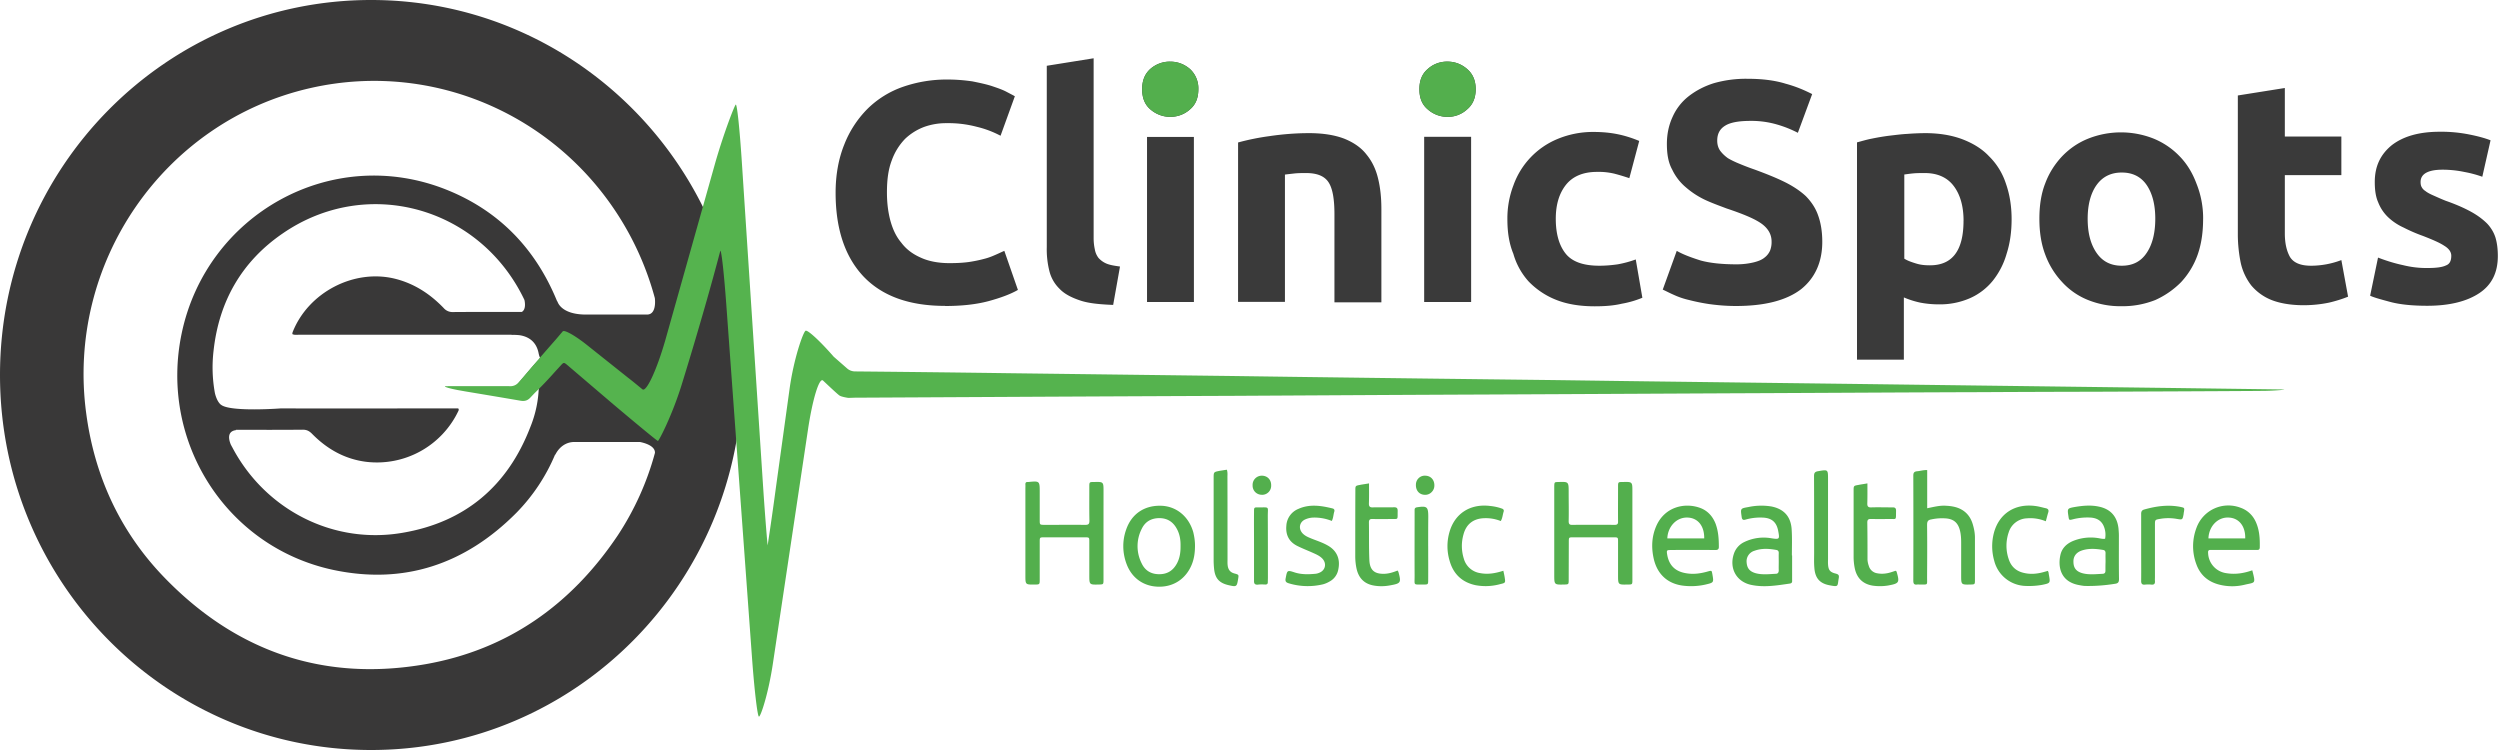
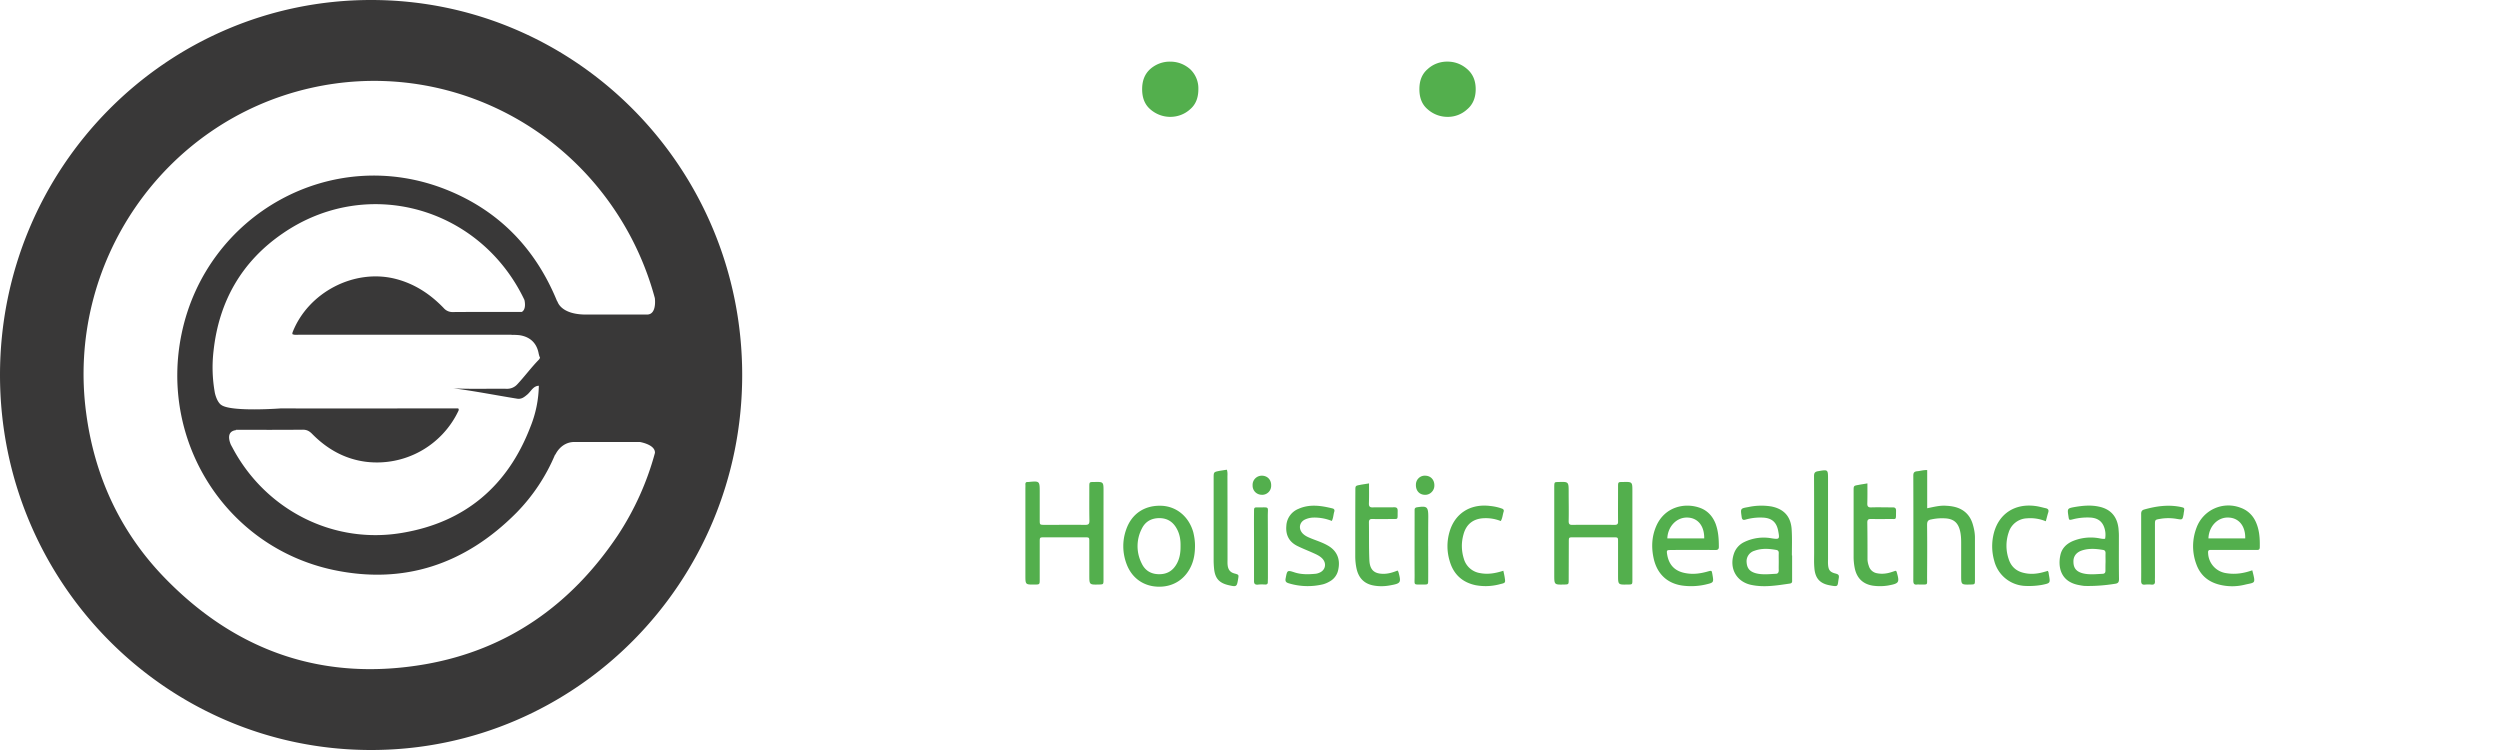
<svg xmlns="http://www.w3.org/2000/svg" width="90" height="27" version="1.1" viewBox="0 0 90 27">
  <defs>
    <clipPath id="clip1">
-       <path d="M30 2h59.918v11H30Zm0 0" />
-     </clipPath>
+       </clipPath>
  </defs>
  <g id="surface1">
    <g clip-path="url(#clip1)" clip-rule="nonzero">
-       <path d="M34.023 11.012c-1.28 0-2.257-.348-2.933-1.055-.672-.71-1.008-1.719-1.008-3.016 0-.644.105-1.222.309-1.73.187-.484.472-.922.836-1.29a3.42 3.42 0 0 1 1.27-.792 4.797 4.797 0 0 1 1.608-.266c.336 0 .633.028.903.067.265.054.512.105.719.175.199.067.378.13.507.2.133.07.23.12.301.16l-.515 1.422c-.266-.14-.551-.25-.848-.32a3.979 3.979 0 0 0-1.094-.133 2.329 2.329 0 0 0-.8.132 2.03 2.03 0 0 0-.688.426 2.155 2.155 0 0 0-.485.778c-.125.324-.175.699-.175 1.156 0 .363.039.695.12 1.004.083.308.204.578.395.804.172.23.399.407.7.54.285.132.636.199 1.039.199.257 0 .484-.012.691-.04.18-.027.36-.062.535-.109.164-.039.3-.094.422-.148.121-.051.23-.106.324-.145l.489 1.406c-.258.149-.61.282-1.055.403-.438.117-.957.176-1.567.176Zm6.051-.035c-.484-.02-.886-.055-1.203-.165-.309-.105-.555-.234-.726-.414a1.336 1.336 0 0 1-.368-.644 3.188 3.188 0 0 1-.093-.86V2.368l1.687-.27v6.477c0 .145.016.281.043.403a.694.694 0 0 0 .133.308.81.81 0 0 0 .285.203c.121.051.281.078.488.106Zm3.067-7.766c0 .309-.094.55-.297.723-.196.18-.453.273-.715.273-.266 0-.52-.098-.719-.273-.2-.172-.293-.414-.293-.723s.094-.547.293-.727c.2-.175.453-.27.719-.265.27 0 .512.094.715.27a.949.949 0 0 1 .297.722Zm-.16 7.66h-1.688V4.93h1.687Zm1.59-5.742a8.74 8.74 0 0 1 1.12-.227c.473-.07.954-.109 1.434-.109.512 0 .93.07 1.27.2.335.136.609.323.796.566.2.242.336.523.418.859.082.332.121.695.121 1.113v3.352h-1.69V7.715c0-.535-.063-.926-.212-1.152-.148-.227-.418-.333-.808-.333-.13 0-.262 0-.395.012-.137.016-.258.028-.367.043v4.582H44.57Zm8.554-1.918c0 .309-.102.55-.305.723-.195.18-.449.277-.71.273-.266 0-.52-.098-.715-.273-.204-.172-.297-.414-.297-.723s.093-.547.297-.723c.195-.18.449-.273.714-.27.27 0 .512.095.711.27.203.176.305.414.305.723Zm-.164 7.66H51.27V4.926h1.69Zm1.305-2.98c-.004-.418.07-.832.218-1.22a2.832 2.832 0 0 1 1.578-1.664 3.317 3.317 0 0 1 1.301-.257c.32 0 .606.027.875.082.266.055.524.137.774.242l-.356 1.34a8.314 8.314 0 0 0-.531-.16 2.44 2.44 0 0 0-.633-.066c-.5 0-.875.16-1.12.468-.243.309-.364.711-.364 1.223 0 .535.12.953.351 1.246.23.293.633.441 1.215.441.203 0 .418-.015.664-.05.219-.04.438-.098.649-.176l.238 1.379a3.51 3.51 0 0 1-.742.215c-.297.07-.617.093-.973.093-.539 0-1.008-.078-1.402-.238a2.81 2.81 0 0 1-.977-.656 2.502 2.502 0 0 1-.55-.996c-.16-.387-.215-.805-.215-1.246Zm8.246 1.625c.254 0 .457-.032.617-.07.164-.04.3-.094.394-.173a.636.636 0 0 0 .2-.253.846.846 0 0 0 .054-.325c0-.254-.12-.468-.363-.644-.246-.176-.664-.348-1.258-.547-.258-.098-.52-.191-.773-.309a3.025 3.025 0 0 1-.684-.445 1.877 1.877 0 0 1-.5-.645c-.14-.25-.191-.558-.191-.921 0-.364.07-.684.207-.98.129-.29.328-.544.578-.74.27-.21.578-.366.902-.468a4.194 4.194 0 0 1 1.203-.16c.532 0 .989.055 1.38.176.39.105.699.242.96.375l-.515 1.394a4.076 4.076 0 0 0-.73-.293 3.289 3.289 0 0 0-.973-.136c-.418 0-.73.054-.918.175-.192.118-.282.297-.282.535 0 .149.04.27.106.364.07.094.164.187.281.27.125.074.273.144.438.21.16.067.332.133.535.203.406.149.773.297 1.066.442.3.148.559.32.762.508.199.203.351.43.441.687.098.266.153.586.153.961 0 .727-.262 1.305-.766 1.707-.523.399-1.3.602-2.34.602-.351 0-.664-.028-.95-.067a7.056 7.056 0 0 1-.737-.148 2.811 2.811 0 0 1-.555-.188c-.16-.07-.281-.136-.395-.187l.504-1.395c.23.133.528.242.864.348.347.094.78.137 1.285.137Zm9.906-1.625c0 .457-.059.87-.18 1.246-.101.355-.27.683-.496.968a2.205 2.205 0 0 1-.824.63 2.697 2.697 0 0 1-1.121.222c-.223 0-.445-.02-.664-.062a3.177 3.177 0 0 1-.594-.188v2.242h-1.687V5.125c.144-.035.324-.094.527-.133A8.59 8.59 0 0 1 68 4.887c.215-.024.434-.055.664-.067a9.18 9.18 0 0 1 .645-.027c.488 0 .933.07 1.324.215.39.148.719.347.972.617.278.273.485.61.606.98.137.387.207.817.207 1.286Zm-1.73.054c0-.523-.122-.941-.352-1.246-.23-.308-.582-.469-1.04-.469-.151 0-.3 0-.417.012-.133.012-.23.028-.324.04v3.03c.11.07.242.118.418.172.172.055.336.067.507.067.805 0 1.207-.531 1.207-1.606Zm8.624-.07c0 .469-.058.898-.195 1.29a2.835 2.835 0 0 1-.597.991c-.266.27-.582.489-.93.645-.387.152-.8.23-1.219.222-.41.008-.816-.07-1.2-.222a2.538 2.538 0 0 1-.933-.645 2.913 2.913 0 0 1-.61-.992c-.148-.39-.21-.82-.21-1.289s.062-.898.21-1.273c.134-.364.345-.696.61-.977.266-.277.582-.492.934-.633a3.195 3.195 0 0 1 2.363 0c.352.145.668.36.93.633.262.266.465.602.605.977.164.406.246.84.243 1.273Zm-1.722 0c0-.52-.11-.922-.313-1.219-.207-.297-.504-.445-.894-.445-.387 0-.688.148-.903.445-.214.297-.324.711-.324 1.219 0 .523.11.926.324 1.234.215.309.516.457.903.457.39 0 .687-.148.894-.457.203-.296.313-.71.313-1.234Zm2.972-4.438 1.692-.269v1.746h2.035v1.39h-2.035v2.094c0 .352.062.63.183.848.126.211.38.32.758.32.371 0 .746-.07 1.094-.203l.242 1.317c-.222.09-.453.16-.687.215-.301.062-.606.093-.914.093-.461 0-.856-.07-1.153-.187a1.84 1.84 0 0 1-.73-.524 2.054 2.054 0 0 1-.379-.808 5.163 5.163 0 0 1-.106-1.043Zm6.836 6.211c.305 0 .52-.027.657-.093.14-.051.191-.176.191-.348 0-.133-.078-.254-.258-.363-.16-.106-.414-.215-.754-.348a5.8 5.8 0 0 1-.714-.309 2.004 2.004 0 0 1-.555-.374 1.48 1.48 0 0 1-.348-.524c-.09-.2-.125-.441-.125-.738 0-.563.203-.992.617-1.328.418-.32.989-.48 1.72-.48.347-.005.694.027 1.038.093.336.066.594.137.793.215l-.297 1.312a4.129 4.129 0 0 0-.644-.172 3.81 3.81 0 0 0-.79-.082c-.515 0-.788.149-.788.442 0 .07.011.136.035.176a.359.359 0 0 0 .136.148c.067.055.16.105.286.16.125.055.265.121.445.192.379.132.676.265.918.398s.434.281.582.43c.137.148.242.324.297.508.055.187.082.406.082.656 0 .594-.219 1.035-.664 1.332-.445.297-1.07.457-1.875.457-.528 0-.973-.043-1.328-.137-.348-.094-.594-.16-.73-.226l.284-1.372c.286.11.582.204.891.27.297.074.598.11.898.105Zm0 0" style="stroke:none;fill-rule:nonzero;fill:#3a3a3a;fill-opacity:1" />
+       <path d="M34.023 11.012c-1.28 0-2.257-.348-2.933-1.055-.672-.71-1.008-1.719-1.008-3.016 0-.644.105-1.222.309-1.73.187-.484.472-.922.836-1.29a3.42 3.42 0 0 1 1.27-.792 4.797 4.797 0 0 1 1.608-.266c.336 0 .633.028.903.067.265.054.512.105.719.175.199.067.378.13.507.2.133.07.23.12.301.16l-.515 1.422c-.266-.14-.551-.25-.848-.32a3.979 3.979 0 0 0-1.094-.133 2.329 2.329 0 0 0-.8.132 2.03 2.03 0 0 0-.688.426 2.155 2.155 0 0 0-.485.778c-.125.324-.175.699-.175 1.156 0 .363.039.695.12 1.004.083.308.204.578.395.804.172.23.399.407.7.54.285.132.636.199 1.039.199.257 0 .484-.012.691-.04.18-.027.36-.062.535-.109.164-.039.3-.094.422-.148.121-.051.23-.106.324-.145l.489 1.406c-.258.149-.61.282-1.055.403-.438.117-.957.176-1.567.176Zm6.051-.035c-.484-.02-.886-.055-1.203-.165-.309-.105-.555-.234-.726-.414a1.336 1.336 0 0 1-.368-.644 3.188 3.188 0 0 1-.093-.86V2.368l1.687-.27v6.477c0 .145.016.281.043.403a.694.694 0 0 0 .133.308.81.81 0 0 0 .285.203c.121.051.281.078.488.106Zm3.067-7.766c0 .309-.094.55-.297.723-.196.18-.453.273-.715.273-.266 0-.52-.098-.719-.273-.2-.172-.293-.414-.293-.723s.094-.547.293-.727c.2-.175.453-.27.719-.265.27 0 .512.094.715.27a.949.949 0 0 1 .297.722Zh-1.688V4.93h1.687Zm1.59-5.742a8.74 8.74 0 0 1 1.12-.227c.473-.07.954-.109 1.434-.109.512 0 .93.07 1.27.2.335.136.609.323.796.566.2.242.336.523.418.859.082.332.121.695.121 1.113v3.352h-1.69V7.715c0-.535-.063-.926-.212-1.152-.148-.227-.418-.333-.808-.333-.13 0-.262 0-.395.012-.137.016-.258.028-.367.043v4.582H44.57Zm8.554-1.918c0 .309-.102.55-.305.723-.195.18-.449.277-.71.273-.266 0-.52-.098-.715-.273-.204-.172-.297-.414-.297-.723s.093-.547.297-.723c.195-.18.449-.273.714-.27.27 0 .512.095.711.27.203.176.305.414.305.723Zm-.164 7.66H51.27V4.926h1.69Zm1.305-2.98c-.004-.418.07-.832.218-1.22a2.832 2.832 0 0 1 1.578-1.664 3.317 3.317 0 0 1 1.301-.257c.32 0 .606.027.875.082.266.055.524.137.774.242l-.356 1.34a8.314 8.314 0 0 0-.531-.16 2.44 2.44 0 0 0-.633-.066c-.5 0-.875.16-1.12.468-.243.309-.364.711-.364 1.223 0 .535.12.953.351 1.246.23.293.633.441 1.215.441.203 0 .418-.015.664-.05.219-.04.438-.098.649-.176l.238 1.379a3.51 3.51 0 0 1-.742.215c-.297.07-.617.093-.973.093-.539 0-1.008-.078-1.402-.238a2.81 2.81 0 0 1-.977-.656 2.502 2.502 0 0 1-.55-.996c-.16-.387-.215-.805-.215-1.246Zm8.246 1.625c.254 0 .457-.032.617-.07.164-.04.3-.094.394-.173a.636.636 0 0 0 .2-.253.846.846 0 0 0 .054-.325c0-.254-.12-.468-.363-.644-.246-.176-.664-.348-1.258-.547-.258-.098-.52-.191-.773-.309a3.025 3.025 0 0 1-.684-.445 1.877 1.877 0 0 1-.5-.645c-.14-.25-.191-.558-.191-.921 0-.364.07-.684.207-.98.129-.29.328-.544.578-.74.27-.21.578-.366.902-.468a4.194 4.194 0 0 1 1.203-.16c.532 0 .989.055 1.38.176.39.105.699.242.96.375l-.515 1.394a4.076 4.076 0 0 0-.73-.293 3.289 3.289 0 0 0-.973-.136c-.418 0-.73.054-.918.175-.192.118-.282.297-.282.535 0 .149.04.27.106.364.07.094.164.187.281.27.125.074.273.144.438.21.16.067.332.133.535.203.406.149.773.297 1.066.442.3.148.559.32.762.508.199.203.351.43.441.687.098.266.153.586.153.961 0 .727-.262 1.305-.766 1.707-.523.399-1.3.602-2.34.602-.351 0-.664-.028-.95-.067a7.056 7.056 0 0 1-.737-.148 2.811 2.811 0 0 1-.555-.188c-.16-.07-.281-.136-.395-.187l.504-1.395c.23.133.528.242.864.348.347.094.78.137 1.285.137Zm9.906-1.625c0 .457-.059.87-.18 1.246-.101.355-.27.683-.496.968a2.205 2.205 0 0 1-.824.63 2.697 2.697 0 0 1-1.121.222c-.223 0-.445-.02-.664-.062a3.177 3.177 0 0 1-.594-.188v2.242h-1.687V5.125c.144-.035.324-.094.527-.133A8.59 8.59 0 0 1 68 4.887c.215-.024.434-.055.664-.067a9.18 9.18 0 0 1 .645-.027c.488 0 .933.07 1.324.215.39.148.719.347.972.617.278.273.485.61.606.98.137.387.207.817.207 1.286Zm-1.73.054c0-.523-.122-.941-.352-1.246-.23-.308-.582-.469-1.04-.469-.151 0-.3 0-.417.012-.133.012-.23.028-.324.04v3.03c.11.07.242.118.418.172.172.055.336.067.507.067.805 0 1.207-.531 1.207-1.606Zm8.624-.07c0 .469-.058.898-.195 1.29a2.835 2.835 0 0 1-.597.991c-.266.27-.582.489-.93.645-.387.152-.8.23-1.219.222-.41.008-.816-.07-1.2-.222a2.538 2.538 0 0 1-.933-.645 2.913 2.913 0 0 1-.61-.992c-.148-.39-.21-.82-.21-1.289s.062-.898.21-1.273c.134-.364.345-.696.61-.977.266-.277.582-.492.934-.633a3.195 3.195 0 0 1 2.363 0c.352.145.668.36.93.633.262.266.465.602.605.977.164.406.246.84.243 1.273Zm-1.722 0c0-.52-.11-.922-.313-1.219-.207-.297-.504-.445-.894-.445-.387 0-.688.148-.903.445-.214.297-.324.711-.324 1.219 0 .523.11.926.324 1.234.215.309.516.457.903.457.39 0 .687-.148.894-.457.203-.296.313-.71.313-1.234Zm2.972-4.438 1.692-.269v1.746h2.035v1.39h-2.035v2.094c0 .352.062.63.183.848.126.211.38.32.758.32.371 0 .746-.07 1.094-.203l.242 1.317c-.222.09-.453.16-.687.215-.301.062-.606.093-.914.093-.461 0-.856-.07-1.153-.187a1.84 1.84 0 0 1-.73-.524 2.054 2.054 0 0 1-.379-.808 5.163 5.163 0 0 1-.106-1.043Zm6.836 6.211c.305 0 .52-.027.657-.093.14-.051.191-.176.191-.348 0-.133-.078-.254-.258-.363-.16-.106-.414-.215-.754-.348a5.8 5.8 0 0 1-.714-.309 2.004 2.004 0 0 1-.555-.374 1.48 1.48 0 0 1-.348-.524c-.09-.2-.125-.441-.125-.738 0-.563.203-.992.617-1.328.418-.32.989-.48 1.72-.48.347-.005.694.027 1.038.093.336.066.594.137.793.215l-.297 1.312a4.129 4.129 0 0 0-.644-.172 3.81 3.81 0 0 0-.79-.082c-.515 0-.788.149-.788.442 0 .07.011.136.035.176a.359.359 0 0 0 .136.148c.067.055.16.105.286.16.125.055.265.121.445.192.379.132.676.265.918.398s.434.281.582.43c.137.148.242.324.297.508.055.187.082.406.082.656 0 .594-.219 1.035-.664 1.332-.445.297-1.07.457-1.875.457-.528 0-.973-.043-1.328-.137-.348-.094-.594-.16-.73-.226l.284-1.372c.286.11.582.204.891.27.297.074.598.11.898.105Zm0 0" style="stroke:none;fill-rule:nonzero;fill:#3a3a3a;fill-opacity:1" />
    </g>
    <path d="M53.125 3.21c0 .31-.102.552-.305.724-.195.18-.449.277-.71.273-.266 0-.52-.098-.715-.273-.204-.172-.297-.414-.297-.723s.093-.547.297-.723c.195-.18.449-.273.714-.27.27 0 .512.095.711.27.203.176.305.414.305.723Zm-9.984 0c0 .31-.094.552-.297.724-.196.18-.453.273-.715.273-.266 0-.52-.098-.719-.273-.2-.172-.293-.414-.293-.723s.094-.547.293-.727c.2-.175.453-.27.719-.265.27 0 .512.094.715.27a.949.949 0 0 1 .297.722Zm15.625 15.985v1.676c0 .172 0 .172-.176.172-.34.008-.34.008-.34-.344v-1.207c0-.144-.004-.148-.152-.148h-1.47c-.148 0-.151 0-.151.164l-.004 1.355c0 .176 0 .176-.168.18-.352.008-.352.008-.352-.355v-3.18c.004-.153.008-.153.149-.156.37-.012.37-.012.37.37 0 .348.008.692 0 1.04 0 .097.028.136.13.133a100.05 100.05 0 0 1 1.53 0c.09 0 .122-.032.118-.122-.004-.414 0-.832 0-1.25 0-.171.004-.171.172-.171.344-.008.344-.008.344.34Zm-19.04 0v1.676c0 .168-.003.168-.171.172-.34.008-.34.008-.34-.344v-1.207c0-.144-.004-.148-.153-.148h-1.468c-.16 0-.164 0-.164.16v1.36c0 .179-.004.179-.188.179-.328.004-.328.004-.328-.332V17.59c0-.047.004-.098 0-.145-.004-.062.02-.097.082-.093h.024c.41-.04.41-.04.41.375v.996c0 .168.004.168.156.172.496 0 .992-.004 1.488 0 .11 0 .145-.032.145-.145-.008-.41-.004-.82-.004-1.23 0-.168.004-.168.172-.168.34-.008.34-.008.34.34Zm29.653-2.273v1.375c.234-.047.453-.106.676-.09.164.008.324.031.472.094.27.117.43.328.504.613.04.14.067.29.067.438v1.527c0 .16-.004.16-.16.164-.336.008-.336.008-.336-.328V19.57c0-.164-.004-.324-.047-.484-.07-.266-.22-.395-.485-.422a1.81 1.81 0 0 0-.543.035c-.125.02-.152.078-.152.2.008.628.004 1.257 0 1.886 0 .297.04.254-.254.258-.035 0-.07-.004-.105 0-.114.016-.137-.04-.137-.145.004-1.257.004-2.515 0-3.773 0-.11.031-.148.137-.16.113-.008.218-.047.363-.043Zm-21.434 1.832a1.671 1.671 0 0 0-.675-.121.78.78 0 0 0-.282.066c-.21.094-.254.332-.093.504.09.094.207.14.324.188.195.078.394.14.578.246.328.183.46.488.383.855a.61.61 0 0 1-.32.445.93.93 0 0 1-.231.098c-.41.098-.84.086-1.242-.039-.102-.031-.125-.082-.102-.183.055-.29.055-.293.328-.204.246.078.496.07.746.047a.425.425 0 0 0 .121-.031c.239-.086.293-.344.118-.523-.098-.098-.223-.149-.344-.204-.184-.082-.375-.156-.555-.246-.293-.148-.422-.394-.39-.73a.693.693 0 0 1 .433-.602c.406-.183.82-.117 1.235-.015.054.015.074.058.058.113-.035.105-.031.223-.09.336Zm1.34-1.352c0 .254.004.485-.004.715-.004.11.028.153.14.149.255-.008.505.004.755-.004.113-.004.144.035.14.148-.007.328.036.266-.257.274a18.16 18.16 0 0 1-.653 0c-.086-.004-.125.027-.125.12.008.454-.004.903.016 1.356.016.371.187.512.558.496.16-.008.313-.058.458-.117.015.027.027.04.03.05.106.388.09.415-.304.485-.187.035-.379.04-.566.008-.348-.055-.559-.262-.637-.61a2.156 2.156 0 0 1-.047-.445c0-.789 0-1.582.004-2.37 0-.165 0-.169.164-.2.098-.02.195-.031.328-.055Zm17.942 0c0 .254.003.489-.004.72-.004.112.035.148.14.144.254-.008.504 0 .758 0 .094-.004.14.02.137.129-.008.359.031.28-.266.289-.21.003-.418.003-.629 0-.093-.004-.14.015-.14.125.007.445.007.89.007 1.336.004.078.02.152.047.226a.37.37 0 0 0 .297.266c.176.035.348.015.516-.04.05-.015.105-.035.152-.05.016.012.031.02.035.031.114.395.098.426-.304.5a1.81 1.81 0 0 1-.563.004c-.347-.059-.562-.27-.637-.617a2.088 2.088 0 0 1-.043-.442v-2.355c0-.18 0-.18.176-.211.094-.02.192-.031.32-.055Zm6.421 1.364a1.448 1.448 0 0 0-.68-.106.715.715 0 0 0-.656.508 1.487 1.487 0 0 0 0 .957c.09.281.282.445.567.504.223.05.445.031.664-.027.059-.016.121-.032.176-.051.035.043.031.09.039.129.058.316.058.312-.242.375a2.69 2.69 0 0 1-.586.039 1.2 1.2 0 0 1-1.137-.903 1.897 1.897 0 0 1-.008-1.023c.188-.68.754-1.047 1.48-.953.126.015.247.05.368.078.094.016.137.062.101.164-.03.094-.05.191-.086.309Zm-19.62-.008a1.447 1.447 0 0 0-.618-.102c-.379.02-.629.219-.726.59-.079.281-.075.578.011.856a.72.72 0 0 0 .59.53c.285.055.555.005.836-.085.016.082.035.156.047.234.031.2.031.203-.156.246a1.963 1.963 0 0 1-.89.04c-.481-.102-.798-.395-.934-.872a1.824 1.824 0 0 1-.012-1.023c.187-.684.75-1.047 1.472-.957.141.015.278.043.41.09.067.02.094.058.07.125-.034.11-.038.222-.1.328Zm11.28-.004c0-.535 0-1.074-.003-1.61 0-.109.023-.16.14-.18.364-.062.364-.07.364.286v2.863c0 .063-.004.13 0 .192.011.21.066.293.273.343.102.028.133.055.113.168-.054.297.012.32-.351.25-.344-.07-.504-.265-.528-.636-.015-.176-.007-.352-.007-.528Zm-21.14-1.844c.031.102.02.18.02.254.003.992.003 1.98.003 2.969 0 .07-.004.14.004.21.016.16.09.262.246.302.157.043.157.046.133.19-.047.29-.054.298-.344.231-.34-.078-.488-.246-.523-.593a3.207 3.207 0 0 1-.016-.274v-2.992c0-.215 0-.215.223-.258.082-.012.164-.027.254-.039Zm32.914 2.8v-1.183c-.004-.097.012-.16.117-.187.43-.121.864-.18 1.305-.09.14.031.14.031.117.184-.008.027-.008.054-.012.082-.039.199-.039.199-.246.164a1.751 1.751 0 0 0-.605 0c-.18.03-.18.035-.18.215v1.886c0 .043-.004.086 0 .125.008.098-.016.149-.125.14a1.136 1.136 0 0 0-.23 0c-.114.013-.145-.038-.141-.148.004-.359 0-.718 0-1.078Zm-31.937-.085c0-.402-.004-.805 0-1.207 0-.148.003-.156.152-.152.426.004.34-.055.344.336.004.734.004 1.468.004 2.207l-.004.144c.004.063-.028.09-.086.09-.094-.004-.184-.008-.274.004-.117.008-.14-.047-.136-.149v-1.273Zm6.27.043c0 .402.003.805 0 1.207 0 .164-.005.168-.161.168-.395-.008-.324.059-.328-.332-.004-.738 0-1.469 0-2.207v-.149c0-.058.027-.082.086-.093.363-.055.406-.02.406.347-.004.352-.004.707-.004 1.059Zm-.442-2.219c0-.09.035-.176.101-.238a.312.312 0 0 1 .239-.086c.199.004.332.156.324.363a.328.328 0 0 1-.106.235.315.315 0 0 1-.238.09c-.2-.004-.328-.157-.32-.364Zm-5.551.363a.335.335 0 0 1-.234-.097.333.333 0 0 1-.094-.242.33.33 0 0 1 .34-.348c.199.004.336.152.328.36a.325.325 0 0 1-.34.328Zm35.77.942a.932.932 0 0 0-.536-.477 1.221 1.221 0 0 0-1.582.723c-.16.422-.164.883-.008 1.305.141.398.426.64.829.742.293.074.597.078.894.008.406-.098.422-.016.293-.524-.312.11-.621.157-.941.102a.757.757 0 0 1-.649-.723c-.008-.078.012-.117.098-.113.117.004.238 0 .355 0h1.258c.067 0 .149.02.149-.094.007-.324-.012-.648-.16-.95Zm-1.688.629c.016-.45.351-.781.746-.75.36.023.59.316.578.75Zm-17.73-.496c-.098-.27-.27-.48-.536-.59-.574-.227-1.316-.055-1.617.652-.164.383-.176.781-.082 1.184.133.555.512.89 1.07.953.266.031.536.016.793-.043.297-.07.297-.07.243-.375-.024-.133-.024-.133-.153-.098-.262.075-.52.114-.789.067-.398-.063-.625-.29-.687-.688-.02-.133-.012-.148.12-.148.259-.004.516-.004.778-.004.277 0 .559 0 .836.004.086 0 .133-.024.129-.121 0-.266-.016-.535-.106-.793Zm-1.75.496c.015-.43.34-.778.75-.75.359.023.585.308.578.75Zm-17.067-.227c-.16-.562-.605-.93-1.152-.949-.602-.02-1.067.29-1.262.855-.148.41-.137.86.023 1.266.196.5.625.79 1.157.793.53.004.96-.281 1.172-.777.093-.219.125-.446.125-.703 0-.164-.024-.325-.063-.485Zm-.586 1.125c-.133.25-.336.387-.625.39-.297.005-.52-.124-.644-.386-.2-.394-.2-.855 0-1.246.125-.262.343-.383.628-.387.29 0 .497.13.633.38.11.195.14.41.137.609.004.238-.027.449-.129.64Zm22.145.582v-.867h-.008c0-.312.012-.625-.008-.933-.027-.465-.277-.739-.723-.829a2.228 2.228 0 0 0-.836.02c-.289.05-.285.05-.242.348.012.105.051.132.149.101.195-.055.398-.078.601-.07.336.012.512.164.57.5.051.277.04.289-.242.246a1.602 1.602 0 0 0-.98.133.713.713 0 0 0-.379.43c-.172.519.094 1 .621 1.113.469.101.934.02 1.398-.047.098-.016.079-.086.079-.145Zm-.582-.207c-.243.012-.489.043-.727-.02-.219-.062-.312-.179-.328-.386a.394.394 0 0 1 .281-.422c.254-.094.52-.078.781-.031.067.008.098.05.094.117-.004.106 0 .211 0 .316 0 .098-.004.2 0 .297 0 .075-.023.125-.101.13ZM76.28 19.27c0-.086-.008-.168-.015-.254-.051-.43-.29-.692-.707-.778-.29-.062-.575-.035-.856.012-.281.05-.281.055-.238.336.02.14.023.144.156.11.211-.055.43-.075.645-.063.21.015.379.101.468.305a.791.791 0 0 1 .051.457c-.09.015-.172-.012-.254-.024a1.69 1.69 0 0 0-.922.113c-.218.098-.379.254-.433.493-.094.418-.004.953.648 1.082.078.015.156.03.23.035.364.008.731-.02 1.09-.078.118-.016.141-.067.141-.176-.008-.524-.004-1.047-.004-1.57Zm-.484 1.257c.004.075-.016.125-.098.13-.242.011-.488.042-.726-.02-.227-.063-.325-.188-.328-.407-.008-.19.093-.34.296-.41.25-.086.512-.066.766-.023.066.008.094.047.094.117-.004.106 0 .211 0 .316-.004.098-.004.196-.004.297Zm0 0" style="stroke:none;fill-rule:nonzero;fill:#53af4d;fill-opacity:1" />
    <path d="M13.36 0C5.98 0 0 6.043 0 13.5S5.98 27 13.36 27c7.378 0 13.359-6.043 13.359-13.5S20.739 0 13.359 0Zm8.882 19.27c-1.676 2.503-3.969 4.12-6.918 4.64-3.617.633-6.758-.418-9.344-3.055-1.62-1.648-2.566-3.66-2.875-5.964-.734-5.414 2.786-10.52 8.067-11.72 4.61-1.05 9.336 1.157 11.555 5.392.359.687.644 1.414.847 2.167.016.125.043.59-.277.594h-2.211c-.918-.004-1.02-.48-1.02-.48-.003.004-.003.008-.007.008-.77-1.887-2.082-3.262-3.989-4.024-4.133-1.648-8.633.887-9.53 5.176-.813 3.883 1.597 7.676 5.437 8.508 2.558.55 4.773-.196 6.617-2.055a6.671 6.671 0 0 0 1.39-2.094l.008.008s.192-.46.692-.46h2.347s.563.089.547.394a10.246 10.246 0 0 1-1.336 2.965Zm-3.629-4.918c.164.027.262-.059.375-.153.13-.113.207-.304.41-.312a4.13 4.13 0 0 1-.3 1.472c-.82 2.141-2.36 3.438-4.598 3.82-2.516.438-4.969-.84-6.145-3.09l-.003-.003-.024-.047c-.004-.008-.008-.012-.012-.016v-.003c-.066-.149-.175-.493.184-.536l-.012-.011c.805 0 1.61.004 2.414-.004.141 0 .23.047.328.144.54.551 1.18.914 1.95 1.012a3.246 3.246 0 0 0 3.324-1.836c.008-.02.023-.043-.008-.086h-.223c-2.058 0-4.113.004-6.171 0 0 0-1.614.121-2.075-.09-.02-.008-.035-.02-.05-.027l-.016-.012c-.004 0-.004 0-.008-.004-.16-.129-.219-.433-.219-.433a5.14 5.14 0 0 1-.046-1.508c.195-1.785 1.019-3.219 2.492-4.227 3.05-2.097 7.113-.937 8.699 2.395.023.098.058.344-.094.433-.828 0-1.656-.003-2.484.004a.416.416 0 0 1-.328-.144c-.48-.5-1.043-.871-1.72-1.047-1.487-.387-3.151.473-3.718 1.914-.008.02-.008.043-.012.07.079.04.16.024.239.024h7.664l-.016.008s.031-.004.07-.004c.07 0 .145.004.215.011.258.036.606.176.696.657.02.086.035.129.05.152a.2.2 0 0 1-.058.09c-.266.273-.492.582-.754.863a.491.491 0 0 1-.395.168c-.636-.008-1.273.016-1.91-.016.77.098 1.528.25 2.29.372Zm0 0" style="stroke:none;fill-rule:nonzero;fill:#393838;fill-opacity:1" />
-     <path d="M7.742 14.137h-.008l.008.004Zm0 0" style="stroke:none;fill-rule:nonzero;fill:#393838;fill-opacity:1" />
-     <path d="m22.625 13.61-1.512-1.204c-.414-.328-.797-.543-.855-.476l-.246.289c-.45.511-.895 1.027-1.336 1.543a.39.39 0 0 1-.336.14c-.754-.004-1.508 0-2.262 0h-.05c-.06.02.148.082.456.141l.282.05c.66.11 1.316.22 1.976.333.137.023.246 0 .348-.11l.152-.16c.254-.246.5-.504.73-.765l.208-.227c.113-.125.12-.125.246-.02l1.644 1.403c.856.723 1.582 1.32 1.614 1.328.035.004.511-.918.847-1.996 0 0 .79-2.527 1.387-4.8l.012-.048c.039-.054.136.824.218 1.95l.926 12.718c.082 1.121.192 2.067.246 2.098.055.031.344-.82.508-1.934l1.254-8.36c.164-1.116.41-1.925.547-1.804.133.125.516.489.594.54.074.05.316.085.32.085l.25-.008h.117l4.426-.023c3.023-.016 6.047-.031 9.07-.043 2.98-.016 5.965-.035 8.95-.047 3.398-.015 6.796-.035 10.195-.05 2.625-.012 5.246-.028 7.867-.036 1.355-.008 2.71-.012 4.066-.015 1.91-.008 3.817-.016 5.727-.028l.367-.004c.406-.011.695-.039.649-.05h-.047l-3.848-.051-7.406-.094-4.258-.055-7.453-.093c-1.278-.016-2.55-.036-3.824-.051-2.649-.031-5.293-.063-7.938-.098-1.242-.015-2.484-.035-3.73-.05l-7.5-.094a1261.67 1261.67 0 0 0-5.438-.063.435.435 0 0 1-.3-.117l-.473-.414c-.469-.54-.922-.961-1.008-.934-.082.024-.43.996-.582 2.114l-.496 3.582a113.938 113.938 0 0 1-.29 2.027c-.007 0-.085-.926-.16-2.047l-.773-11.797c-.074-1.125-.168-2.035-.215-2.02-.039.016-.406.954-.722 2.036l-1.817 6.453c-.312 1.082-.683 1.871-.82 1.762-.168-.137-.332-.274-.504-.407Zm0 0" style="stroke:none;fill-rule:nonzero;fill:#55b34e;fill-opacity:1" />
  </g>
</svg>